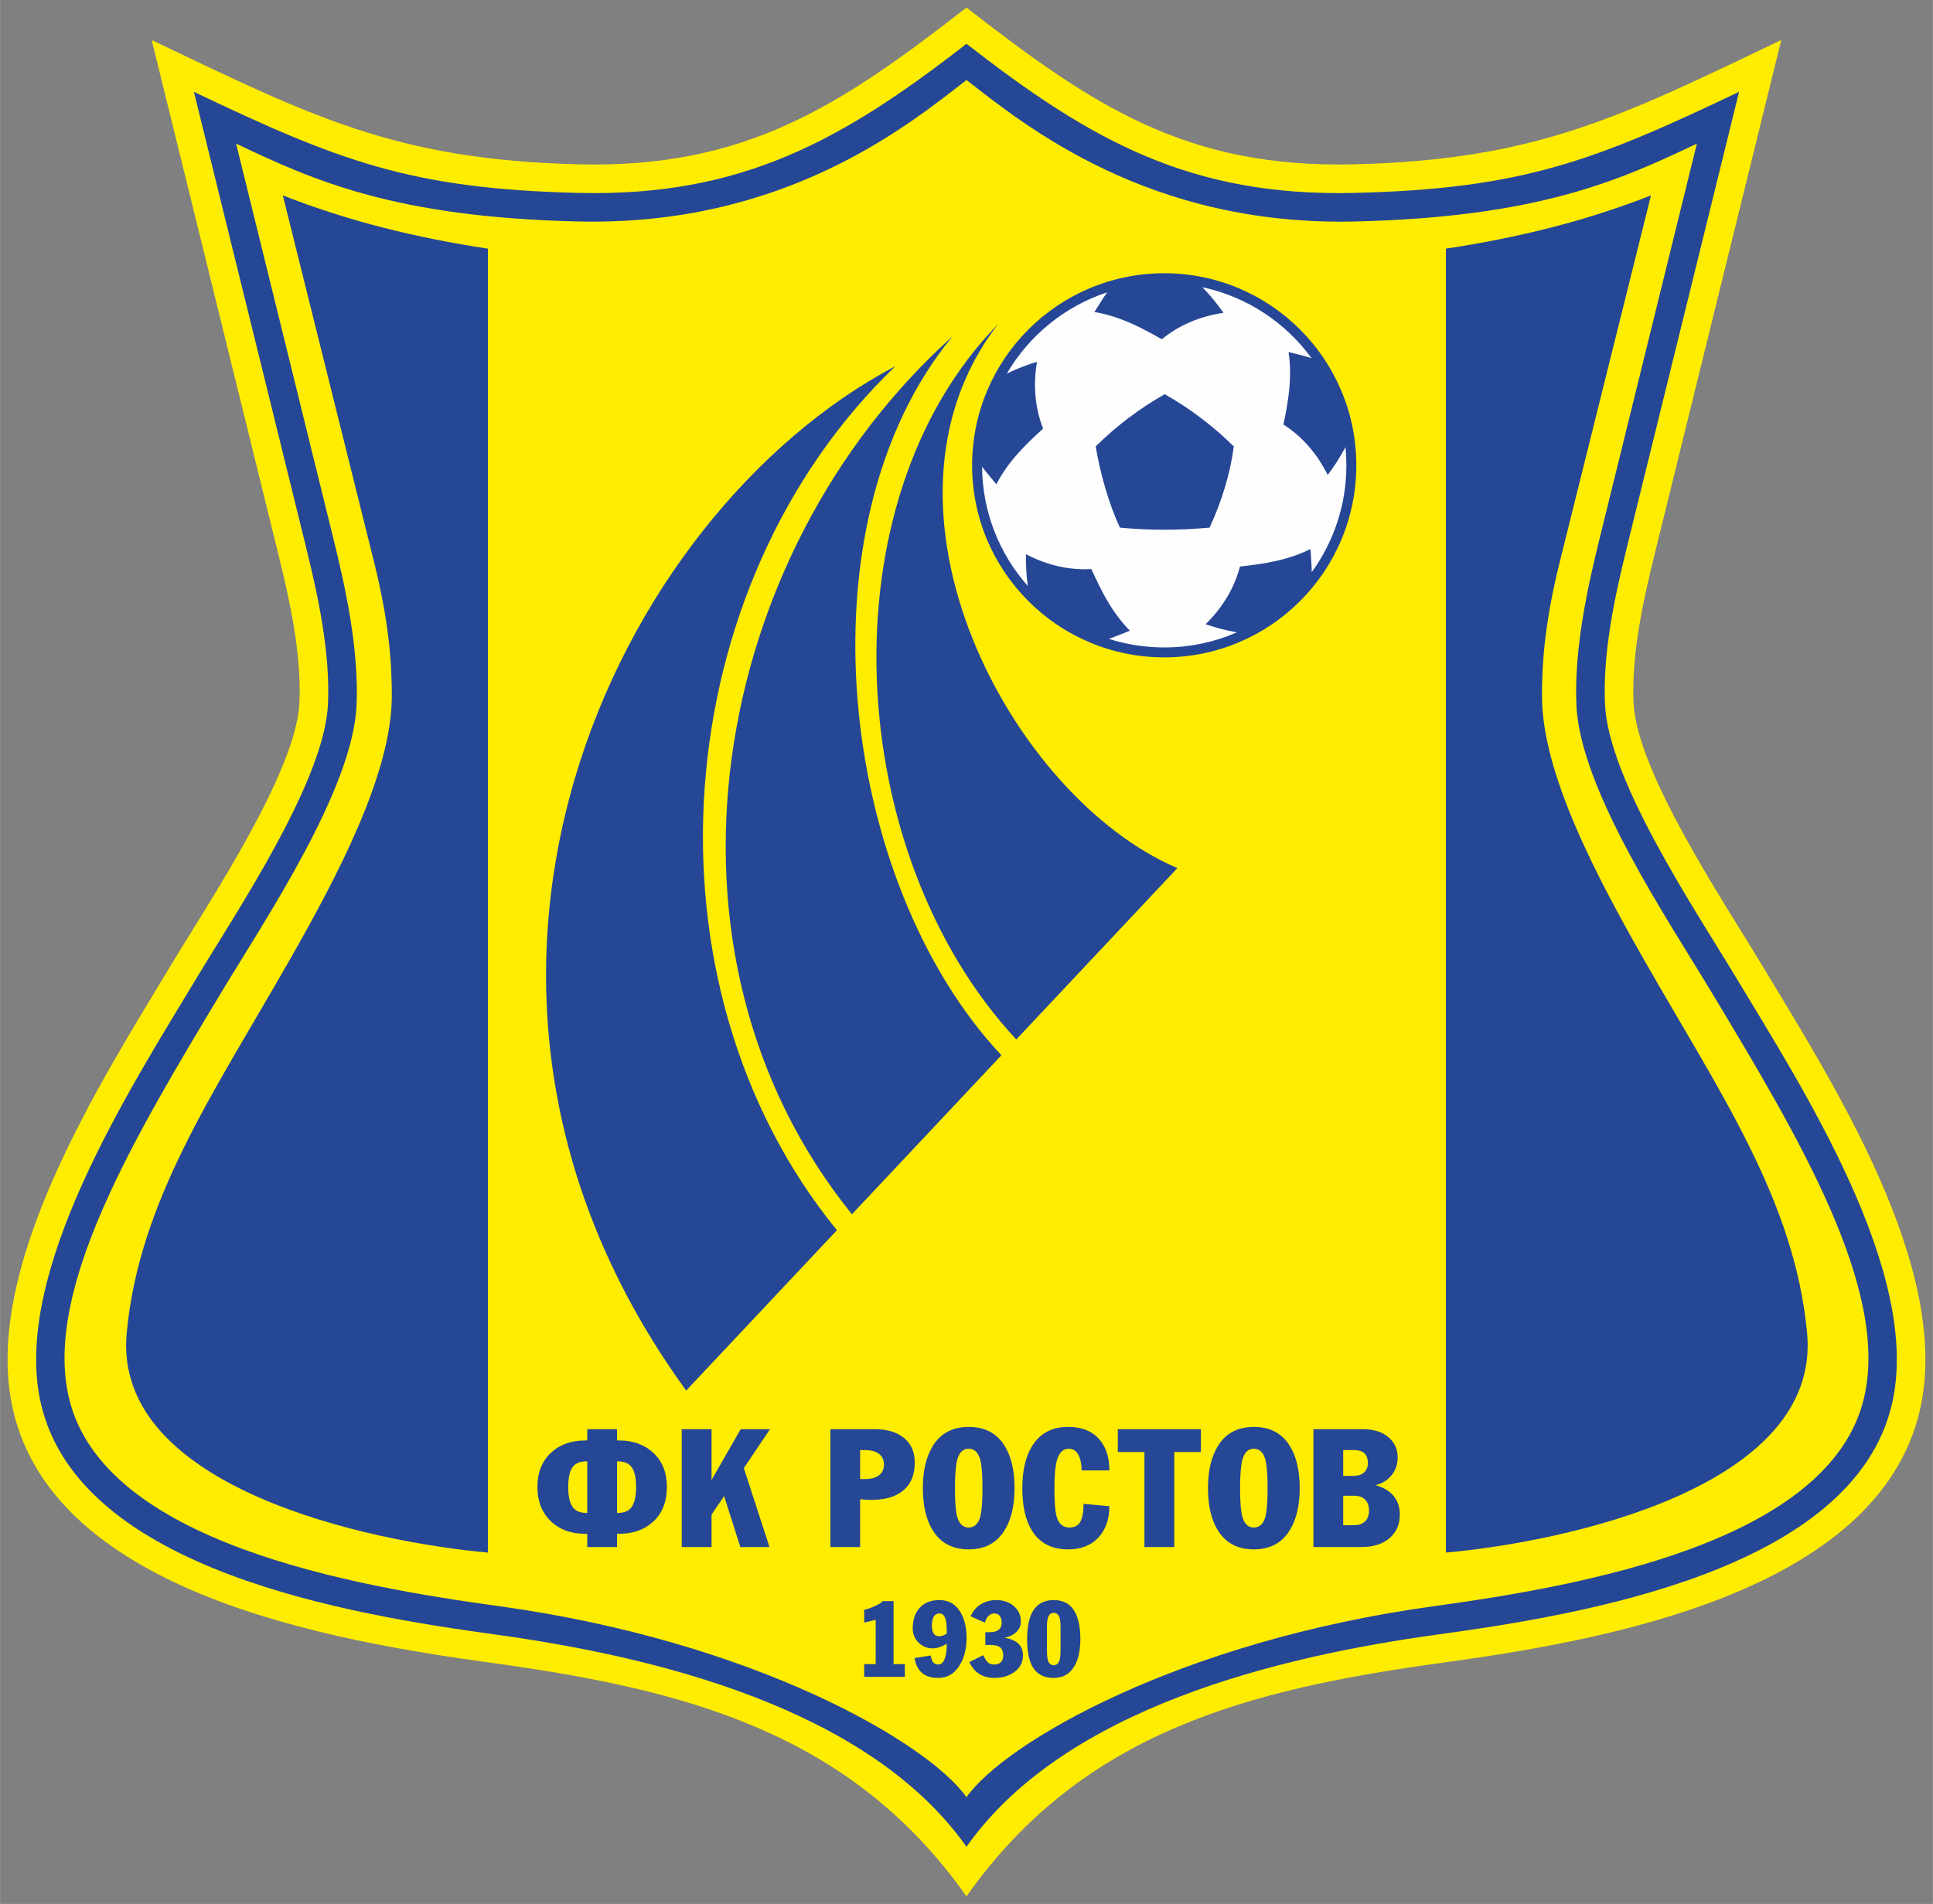
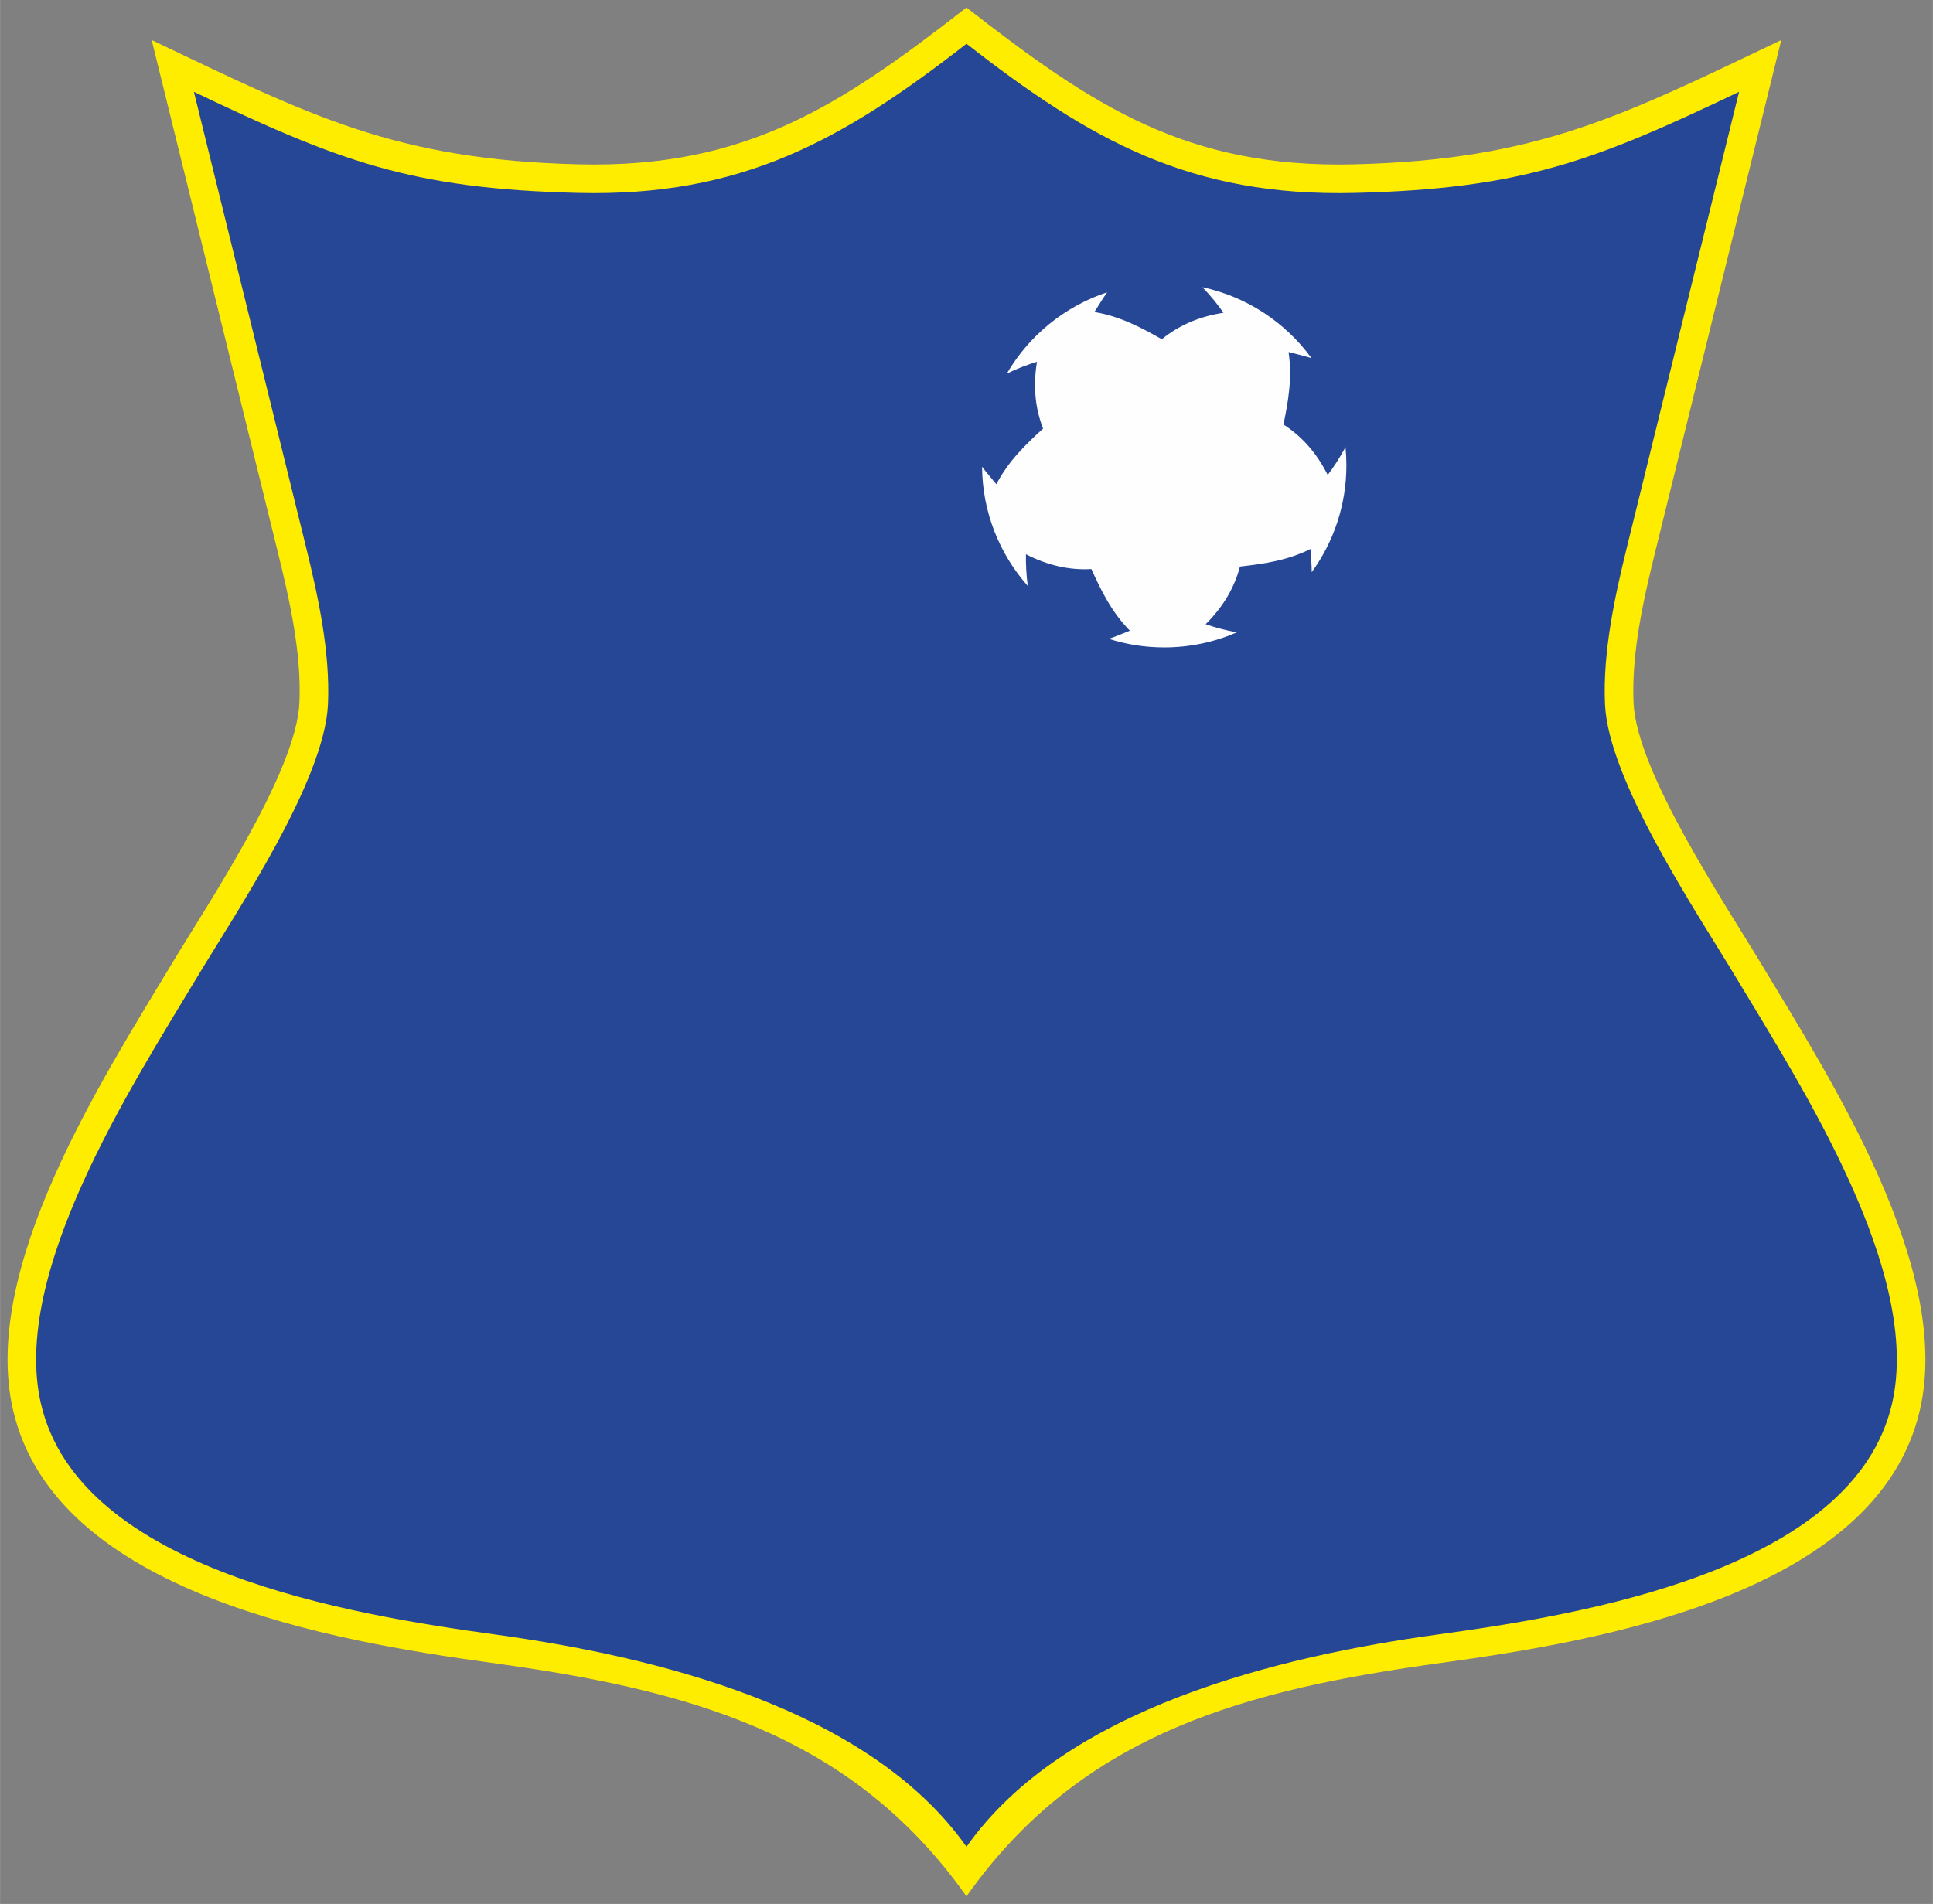
<svg xmlns="http://www.w3.org/2000/svg" xml:space="preserve" width="255.792" height="252" version="1.1" style="clip-rule:evenodd;fill-rule:evenodd;image-rendering:optimizeQuality;shape-rendering:geometricPrecision;text-rendering:geometricPrecision" viewBox="0 0 25579221 25201537" id="svg31">
  <rect x="0" y="0" width="25579221" height="25201537" fill="#808080" stroke="none" />
  <defs id="defs4">
    <style type="text/css" id="style2">.fil1{fill:#264796}.fil0{fill:#ffed00}</style>
  </defs>
  <g id="Слой_x0020_1" transform="translate(99387.335 99968.02) scale(1.269)">
    <g id="_645547280">
      <path class="fil0" d="M 5044720,17265450 C 3409330,17040430 502050,16550810 57510,14630090 -284480,13152590 979820,11192570 1716700,9967400 2098270,9332900 3011670,7970330 3043510,7252350 3066330,6738490 2943040,6186510 2820670,5689600 L 1503080,339030 c 1653350,788250 2537280,1249740 4454680,1296230 1743270,42240 2726160,-611050 4042260,-1635230 1320190,1027370 2293030,1677630 4042260,1635230 1917360,-46490 2801310,-507980 4454670,-1296230 l -1317580,5350570 c -122370,496900 -245680,1048890 -222880,1562750 31870,717970 945260,2080550 1326810,2715050 736880,1225170 2001210,3185200 1659190,4662690 -444540,1920720 -3351820,2410340 -4987170,2635360 -2005530,275970 -3741270,715370 -4955300,2435730 C 8785950,17980820 7050200,17541430 5044720,17265450 Z" id="path7" style="fill:#ffed00" />
      <path class="fil1" d="M 5085350,16970040 C 3596280,16765160 751600,16306700 347990,14562820 33370,13203510 1280740,11270720 1972200,10121090 2391080,9424610 3305900,8065150 3341380,7265550 3365430,6723460 3239060,6141630 3110190,5618320 L 1943160,879170 c 1503740,716910 2254270,1011670 4007360,1054170 1701690,41220 2751000,-545030 4049500,-1555500 1289840,1003750 2329450,1597170 4049510,1555500 1753080,-42510 2503600,-337250 4007350,-1054170 l -1167050,4739150 c -128860,523300 -255250,1105140 -231210,1647230 35500,799600 950320,2159060 1369200,2855540 691460,1149630 1938820,3082420 1624210,4441730 -403600,1743880 -3248310,2202340 -4737340,2407220 -1659160,228360 -3892350,765390 -4914670,2214060 C 8977700,17735430 6744510,17198410 5085350,16970040 Z" id="path9" style="fill:#264796" />
-       <path class="fil0" d="M 10000020,18666980 C 9595720,18094030 7771810,17038760 5126020,16674660 3599890,16464750 989090,16010430 638480,14495660 376090,13361910 1325090,11775490 2227710,10274700 2683460,9516980 3600270,8157560 3639250,7278750 3665540,6686100 3520000,6035470 3399700,5547030 L 2383240,1419300 c 818600,390270 1664640,766160 3560060,812100 2151310,52140 3438660,-994710 4056720,-1475750 618060,481040 1905400,1527910 4056670,1475750 1895490,-45950 2741470,-421820 3560080,-812100 l -1016470,4127720 c -120300,488440 -265810,1139080 -239510,1731730 38960,878810 955780,2238230 1411500,2995950 902650,1500790 1851640,3087210 1589230,4220960 -350560,1514770 -2961380,1969090 -4487500,2179000 -2645790,364100 -4469740,1419370 -4874000,1992320 z" id="path11" style="fill:#ffed00" />
      <path d="m 12062000,2853030 c 1061320,0 1921610,860640 1921610,1921670 0,1060960 -860300,1921610 -1921610,1921610 -1061310,-290 -1921620,-860530 -1921620,-1921610 10,-1061160 860300,-1921410 1921620,-1921670 z" id="path13" style="fill:#fefefe" />
      <path class="fil1" d="m 12062000,2771290 c 1106470,0 2003380,897250 2003380,2003410 0,1106100 -896910,2003340 -2003380,2003340 -1106470,-230 -2003380,-897110 -2003380,-2003340 0,-1106300 896910,-2003150 2003380,-2003410 z m 397990,145720 c 465310,99270 867420,368720 1138170,740030 -81770,-26120 -170200,-45060 -239390,-63710 40720,271770 -4760,519480 -53030,755990 186310,119550 344440,292260 461180,526160 58870,-77230 128410,-182050 185450,-290700 6200,62440 9390,125790 9390,189920 0,416320 -134180,801270 -361300,1114370 -620,-84080 -9540,-171730 -13130,-241390 -245930,122680 -495530,155770 -735430,183190 -56140,214100 -171770,417660 -357940,601110 89490,31550 207440,64400 325710,85120 -232130,101060 -488320,157310 -757670,157310 -201370,-10 -395260,-31390 -577320,-89480 77610,-26380 155520,-60890 219260,-85090 -192600,-195960 -301570,-423190 -401460,-642830 -220930,12850 -450470,-34360 -682380,-154630 -2180,93460 2850,213340 19090,330750 -293700,-331760 -473210,-766920 -476790,-1244020 49160,66150 106230,129770 149120,183020 126780,-243920 309210,-417620 487280,-580470 -80440,-206130 -106740,-439050 -63700,-696760 -91150,27290 -206270,70020 -314460,122940 231790,-396410 602980,-701290 1046280,-847520 -49440,69120 -94120,146110 -132720,205480 271100,45310 492730,164930 702710,284030 171210,-140220 384590,-237170 642950,-275910 -55320,-80100 -133740,-179100 -219880,-266910 z" id="path15" style="fill:#264796" />
-       <path class="fil1" d="m 12067340,4033180 c 254190,143050 500780,327360 720120,544620 -36930,288560 -129300,581990 -252560,846940 -323450,29290 -630680,29400 -935130,0 -116880,-252400 -203010,-558110 -252610,-846940 219340,-217530 465940,-401300 720170,-544620 z" id="path17" style="fill:#264796" />
-       <path class="fil1" d="M 8648980,12753050 7076890,14425570 C 3975150,10155560 6340860,5277680 9259600,3740100 6871980,6028970 6544810,10173060 8648980,12753050 Z M 9853580,3430400 c -1615950,1960280 -1189450,5684300 510340,7498120 L 8805350,12586730 C 6592730,9847560 7322160,5704410 9853580,3430400 Z m 473370,-125760 c -1468740,1908170 138260,4934460 1872520,5671220 l -1680260,1787640 C 8717310,8828520 8507090,5167390 10326950,3304640 Z" id="path19" style="fill:#264796" />
      <path class="fil1" d="m 13928570,15046240 v 269350 h 101830 c 52990,0 92130,-12420 117410,-37130 25370,-24730 37990,-56680 37990,-95870 0,-52990 -15550,-90340 -46640,-112150 -22980,-16140 -56910,-24200 -101870,-24200 z m 0,476450 v 307330 h 113940 c 41420,0 75380,-9820 101830,-29370 35690,-26500 53540,-68480 53540,-125980 0,-46050 -13250,-82870 -39670,-110490 -26480,-27620 -65020,-41490 -115700,-41490 z m -310730,535190 v -1229180 h 517940 c 110480,0 198170,27390 263230,82010 65030,54650 97510,125170 97510,211540 10,73580 -21810,136580 -65570,188980 -43700,52350 -98940,86060 -165720,100980 80530,21930 143020,58670 187270,110480 44340,51810 66460,117410 66460,196860 10,103540 -36190,185860 -108730,246830 -72530,61000 -170370,91500 -293510,91500 z m -764460,-614550 c 0,142660 7520,241070 22470,295140 20690,77180 60970,115750 120810,115750 59840,0 100160,-38070 120890,-113990 14920,-55250 22440,-154240 22440,-296890 0,-140450 -7520,-238850 -22440,-295230 -20720,-77170 -61050,-115740 -120890,-115740 -58700,0 -98400,38070 -119090,113990 -16130,58670 -24190,157660 -24190,296980 z m -334920,0 c 0,-179550 33970,-325210 101830,-436820 81780,-134680 207210,-201920 376370,-201920 169160,0 294640,66700 376330,200160 67940,110490 101910,256730 101910,438590 0,179470 -33970,325130 -101910,436750 -81690,134670 -207170,202030 -376330,202030 -169150,0 -294590,-66820 -376370,-200290 -67850,-110480 -101830,-256650 -101830,-438490 z m -940540,-376410 v -238220 h 866640 v 238220 h -277920 v 990960 h -310800 v -990960 z m -357050,540380 269310,24200 c 0,135800 -38250,244850 -114730,327130 -76590,82310 -181580,123490 -315130,123490 -172610,0 -299190,-66230 -379790,-198610 -65570,-108190 -98370,-254890 -98370,-440170 10,-177300 32220,-320550 96650,-429900 81730,-139240 208900,-208850 381510,-208850 141610,0 250340,43670 326270,131160 69110,80560 103590,188170 103590,322850 h -290030 c 0,-56380 -8000,-104180 -24120,-143360 -23060,-55250 -59290,-82870 -108810,-82870 -59800,0 -101290,40320 -124230,120920 -17300,61010 -25950,158250 -25950,291710 0,145040 8100,244620 24190,298730 21900,73670 66190,110490 132960,110490 54040,0 92050,-20770 113910,-62180 21860,-41450 32760,-103010 32760,-184740 z m -1341000,-163970 c 0,142660 7450,241070 22410,295140 20730,77180 61000,115750 120840,115750 59850,0 100120,-38070 120880,-113990 14960,-55250 22450,-154240 22450,-296890 0,-140450 -7490,-238850 -22450,-295230 -20760,-77170 -61050,-115740 -120880,-115740 -58670,0 -98370,38070 -119100,113990 -16120,58670 -24150,157660 -24150,296980 z m -334940,0 c 0,-179550 33960,-325210 101860,-436820 81740,-134680 207180,-201920 376330,-201920 169190,0 294680,66700 376330,200160 67950,110490 101910,256730 101910,438590 0,179470 -33960,325130 -101910,436750 -81650,134670 -207140,202030 -376330,202030 -169150,0 -294590,-66820 -376330,-200290 -67900,-110480 -101870,-256650 -101870,-438490 z m -964710,614550 v -1229180 h 462700 c 123140,0 221550,27620 295170,82860 81740,61010 122600,149640 122600,265850 0,133540 -44330,233670 -132960,300400 -77090,58750 -182980,88040 -317660,88040 -44870,0 -84570,-2300 -119090,-6850 v 498880 z m 310760,-1011640 v 302150 h 55250 c 52940,0 96090,-10360 129490,-31120 42580,-26490 63850,-66150 63850,-119100 0,-52940 -20680,-92670 -62140,-119170 -34510,-21820 -78260,-32760 -131210,-32760 z m -1549600,-217540 v 530010 l 303820,-530010 h 305590 l -272750,405700 267570,823480 h -303830 l -169200,-531690 -131200,193360 v 338330 h -310770 v -1229180 z m -1296160,873590 v -538670 c -64470,0 -111100,14990 -139860,44920 -39150,40240 -58700,114490 -58700,222670 0,107020 19000,181270 56990,222730 29930,32180 77090,48350 141570,48350 z m 310730,-538670 v 538670 c 64440,0 111060,-15550 139850,-46680 39110,-41370 58670,-116170 58670,-224400 0,-107050 -19560,-180670 -58670,-220930 -29950,-31110 -76550,-46660 -139860,-46660 z m -830380,267590 c 0,-148490 46000,-266420 138100,-353920 92100,-87460 211770,-131210 359070,-131210 h 22480 v -117380 h 310730 v 117380 h 22440 c 146160,0 265610,43750 358250,131210 92640,87500 138960,205430 138960,353920 0,151900 -46320,271340 -138960,358260 -92640,86880 -212090,130350 -358250,130350 h -22440 v 138060 h -310730 v -138060 h -22470 c -145010,0 -262970,-42620 -353900,-127780 -95520,-89750 -143280,-210060 -143280,-360830 z" id="path21" style="fill:#264796" />
-       <path class="fil1" d="m 10909910,16743920 c -23730,0 -41500,11110 -53290,33320 -11880,22240 -17770,62170 -17770,119820 v 239790 c 0,58430 5720,98520 17180,120370 11500,21820 29460,32770 53880,32770 23650,0 41370,-11100 53220,-33310 11870,-22210 17760,-62170 17760,-119830 v -239790 c 0,-58430 -5690,-98600 -17190,-120330 -11440,-21860 -29400,-32810 -53790,-32810 z m -277450,273020 c 0,-119090 17720,-212010 53210,-278590 45930,-85040 120650,-127590 224240,-127590 102850,0 177180,42550 223030,127590 36270,67360 54420,160270 54420,278590 10,120580 -21070,216050 -63300,286380 -48040,79890 -119440,119820 -214150,119820 -104370,0 -178700,-39930 -223110,-119820 -36230,-65150 -54340,-160550 -54340,-286380 z m -436170,62140 v -133160 h 44340 c 39270,0 69210,-6970 89940,-21080 24430,-17020 36590,-44050 36590,-81020 0,-27390 -6670,-49750 -19910,-67090 -13360,-17460 -31870,-26110 -55520,-26110 -25200,0 -46090,8650 -62750,26110 -16600,17340 -29040,40470 -37170,69310 l -148670,-65530 c 23610,-54700 59140,-96700 106480,-125920 47410,-29220 101400,-43830 162060,-43830 70280,0 129490,19640 177570,58830 51770,42150 77680,97320 77680,165340 0,45190 -17340,83220 -52170,114340 -30300,27300 -69930,45890 -118740,55480 58440,8130 103940,25860 136510,53250 37750,31050 56600,74370 56600,129880 0,74720 -31820,133940 -95440,177530 -56250,38490 -123190,57730 -200860,57730 -62190,0 -114850,-13510 -158170,-40470 -43280,-27080 -78230,-68610 -104880,-124860 l 145430,-72110 c 18470,39930 35840,66190 52120,78730 16290,12550 35540,18900 57750,18900 65090,0 97660,-31830 97660,-95450 0,-44410 -14100,-74790 -42200,-91000 -19940,-11840 -51460,-17800 -94310,-17800 z m -401770,-118780 c 0,-65810 -3360,-112430 -9970,-139740 -11110,-46680 -33320,-69940 -66620,-69940 -29570,0 -51030,14380 -64360,43290 -9620,21460 -14410,48770 -14410,82080 0,35560 5920,63120 17760,82710 11840,19550 32180,29370 61010,29370 12590,0 25550,-2570 38880,-7750 13280,-5180 25910,-11880 37710,-20020 z m -336280,255280 169820,-26600 c 3700,27380 9970,48450 18850,63300 12580,20690 31440,31050 56610,31050 29600,0 52160,-18360 67700,-54970 15550,-36580 23300,-90460 23300,-161440 -23640,14070 -48270,25470 -73790,34400 -25550,8890 -50520,13280 -74910,13280 -55520,0 -103790,-19740 -144850,-59330 -41050,-39660 -61580,-89790 -61580,-150410 0,-88830 24430,-160030 73240,-213680 48850,-53570 117250,-80420 205300,-80420 97670,0 171680,43680 221970,130940 40720,71060 61050,159110 61050,264170 10,107220 -22200,199380 -66580,276290 -53990,93960 -130970,140980 -230850,140980 -139820,0 -221590,-69150 -245280,-207560 z m -218630,-593710 v 657020 h 117650 v 133160 h -423970 v -133160 h 119870 v -461690 l -119870,28840 v -134300 c 25160,-3650 59560,-15150 103240,-34400 48810,-21460 78770,-39960 89860,-55470 z" id="path23" style="fill:#264796" />
      <path class="fil1" d="M 5009030,2515010 C 4260540,2400220 3572800,2234040 2870410,1959400 l 952970,3830290 c 156900,630600 184260,1061280 183550,1394170 -1710,807690 -566890,1876220 -1070510,2759310 -786410,1378980 -1564570,2498690 -1694100,3881010 -151690,1618530 2544390,2181810 3766710,2291480 z" id="path25" style="fill:#264796" />
-       <path class="fil1" d="m 14999500,2515010 c 748490,-114790 1436240,-280970 2138640,-555610 l -952970,3830290 c -156880,630600 -184230,1061280 -183530,1394170 1720,807690 566870,1876220 1070510,2759310 786400,1378980 1564570,2498690 1694100,3881010 151670,1618530 -2544420,2181810 -3766750,2291480 z" id="path27" style="fill:#264796" />
+       <path class="fil1" d="m 14999500,2515010 c 748490,-114790 1436240,-280970 2138640,-555610 l -952970,3830290 c -156880,630600 -184230,1061280 -183530,1394170 1720,807690 566870,1876220 1070510,2759310 786400,1378980 1564570,2498690 1694100,3881010 151670,1618530 -2544420,2181810 -3766750,2291480 " id="path27" style="fill:#264796" />
    </g>
  </g>
</svg>